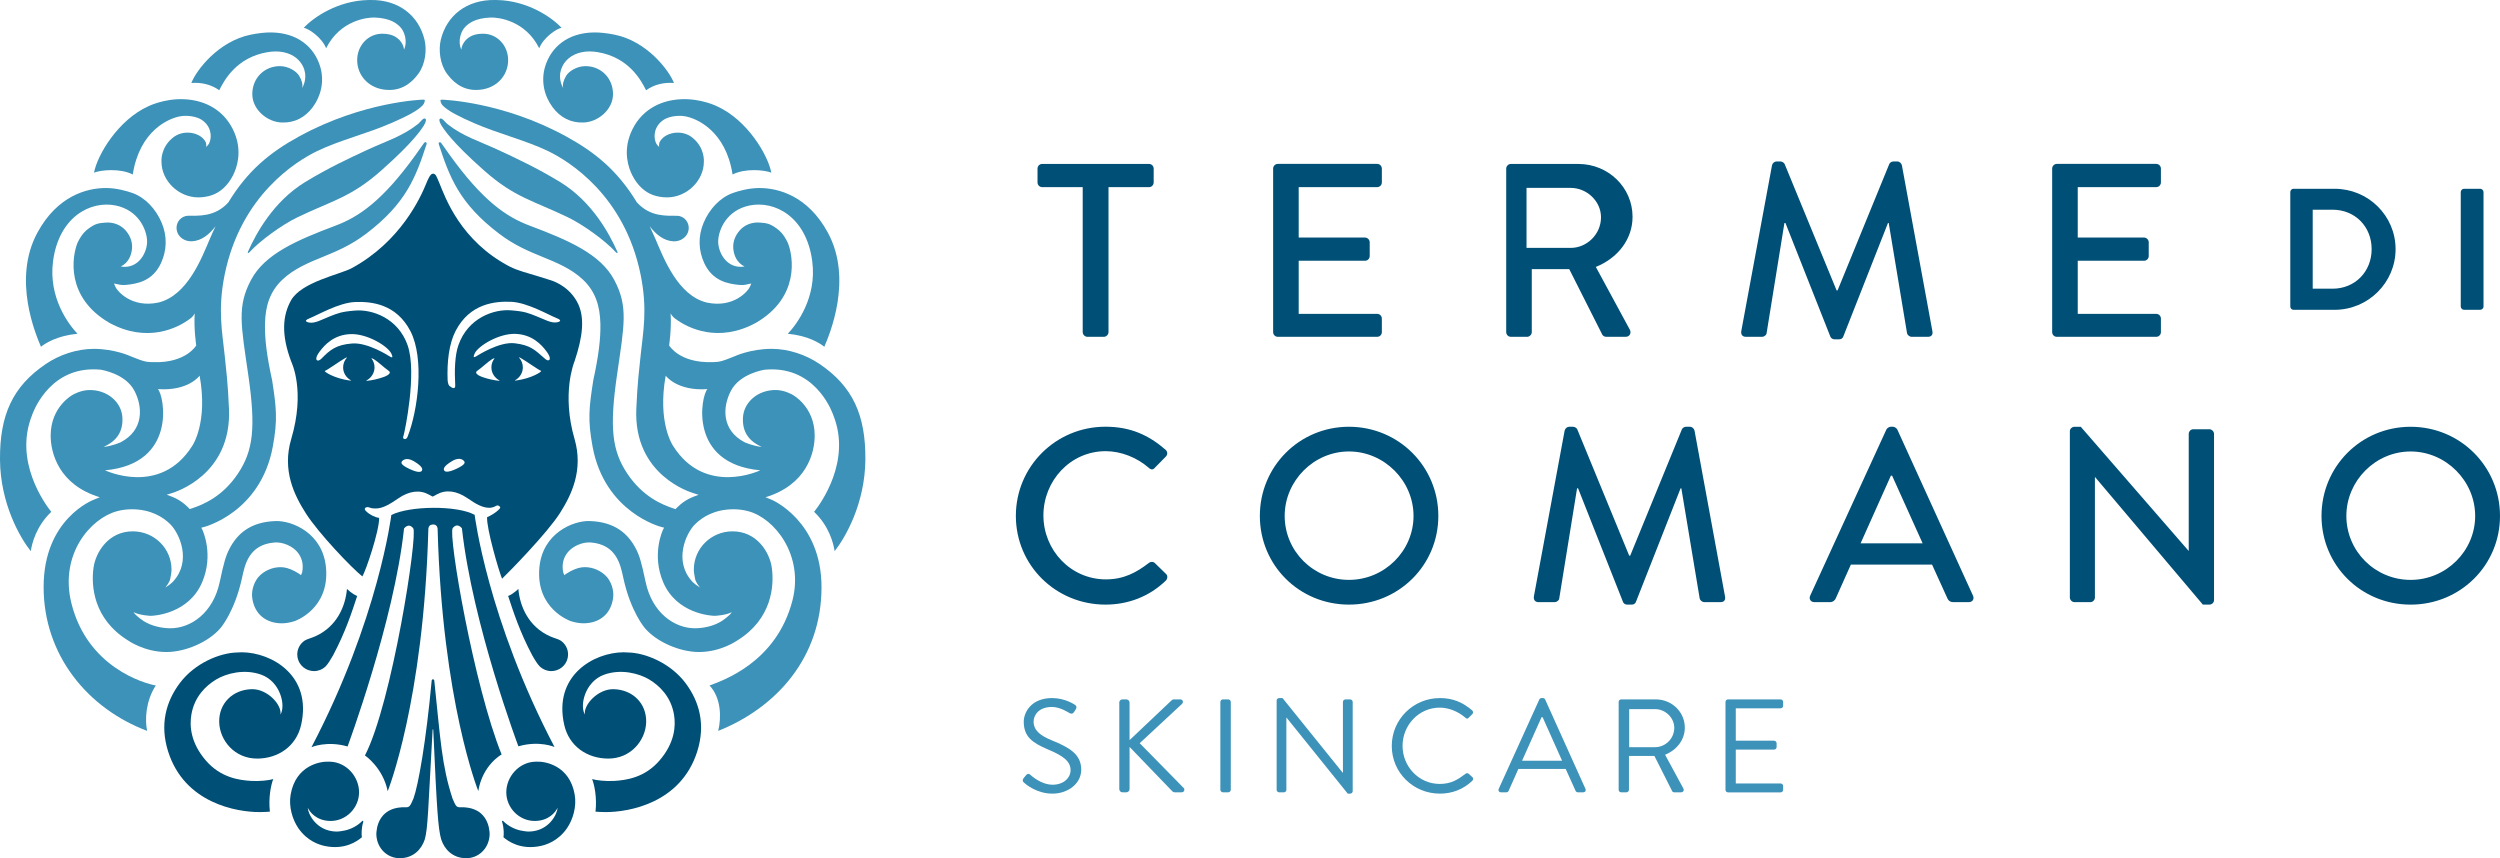
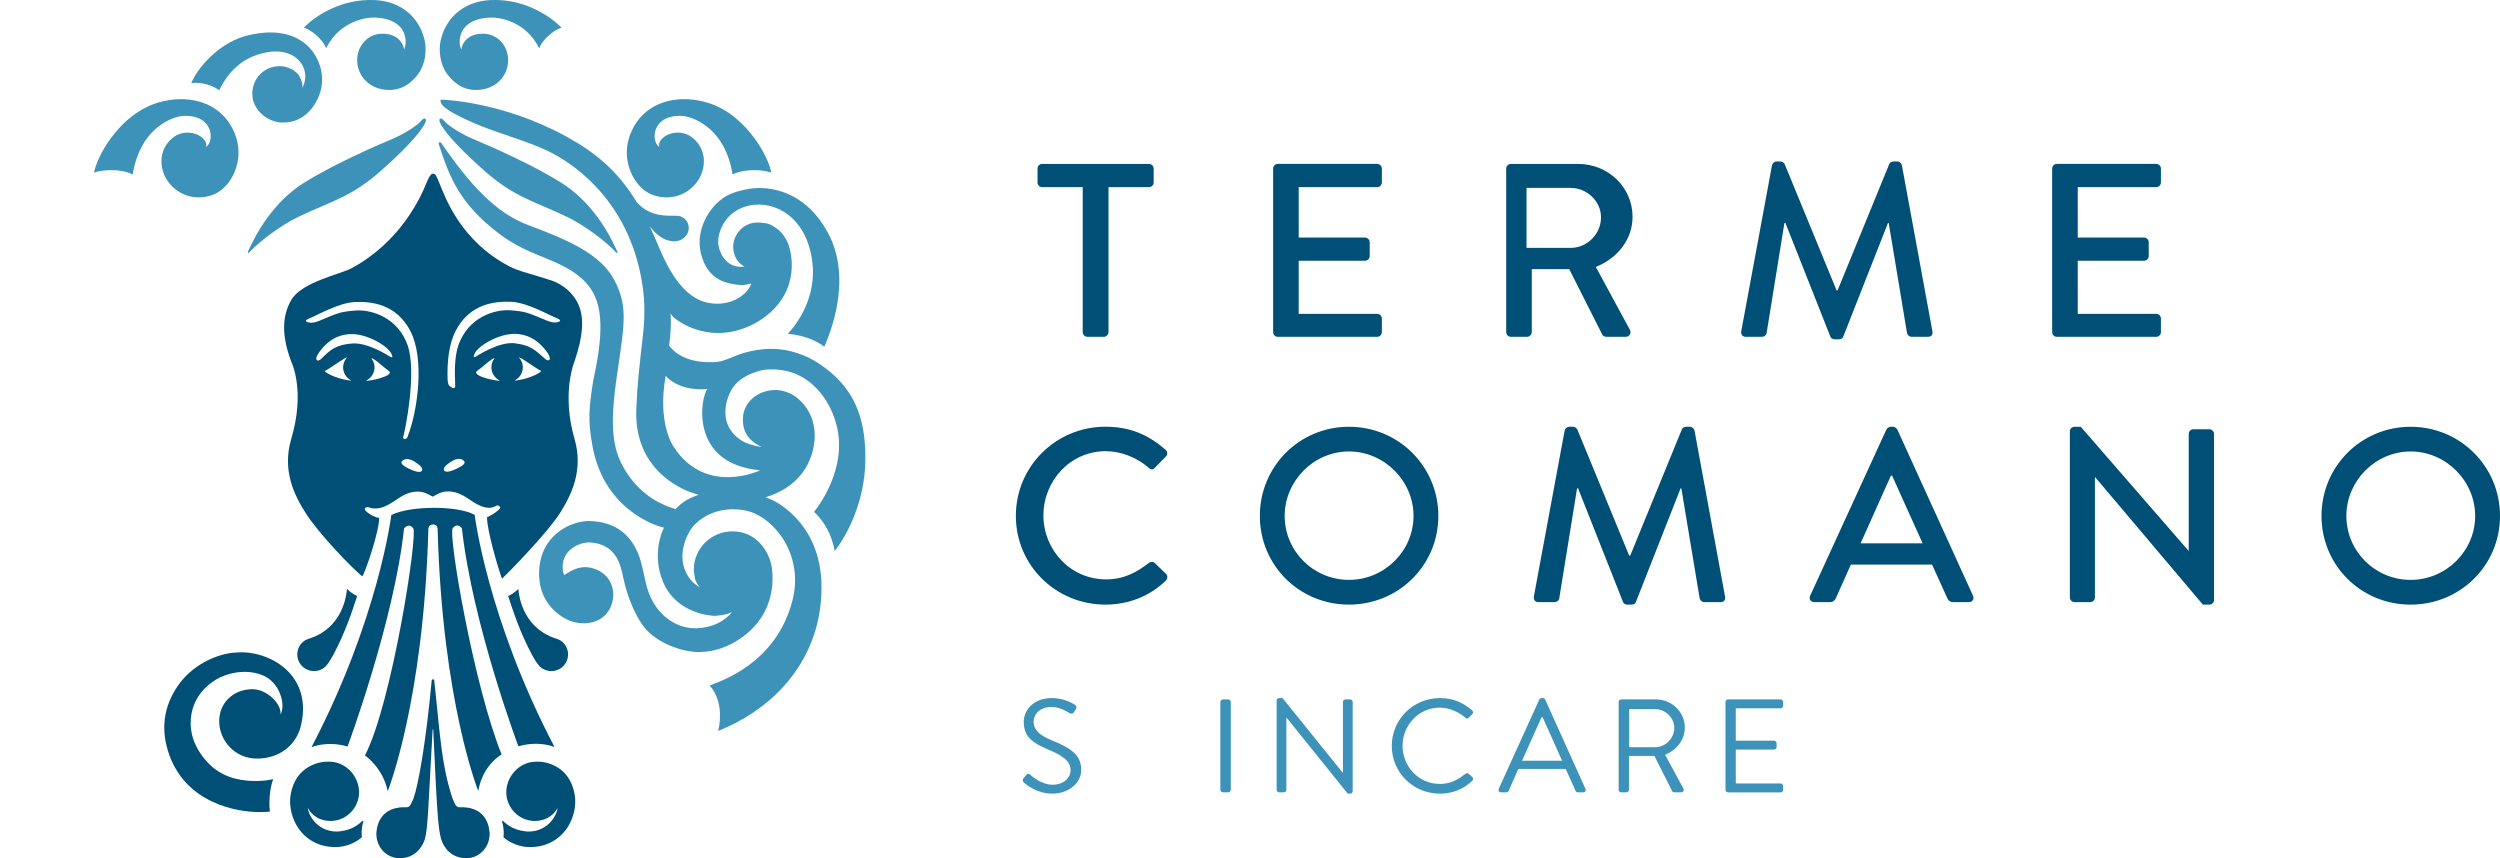
<svg xmlns="http://www.w3.org/2000/svg" width="134" height="46" viewBox="0 0 134 46" fill="none">
  <g clip-path="url(#clip0_1318_887)">
    <path d="M125.765 27.654C125.765 25.774 127.32 24.199 129.21 24.199C131.099 24.199 132.669 25.774 132.669 27.654C132.669 29.533 131.113 31.082 129.21 31.082C127.307 31.082 125.765 29.548 125.765 27.654ZM124.433 27.654C124.433 30.302 126.548 32.408 129.21 32.408C131.871 32.408 134 30.302 134 27.654C134 25.006 131.871 22.875 129.21 22.875C126.549 22.875 124.433 25.006 124.433 27.654ZM110.943 32.023C110.943 32.155 111.062 32.276 111.196 32.276H112.033C112.18 32.276 112.287 32.156 112.287 32.023V25.576H112.3L118.074 32.408H118.42C118.553 32.408 118.672 32.301 118.672 32.169V23.259C118.672 23.127 118.553 23.007 118.42 23.007H117.568C117.422 23.007 117.316 23.126 117.316 23.259V29.52H117.303L111.529 22.875H111.197C111.064 22.875 110.944 22.981 110.944 23.113V32.023H110.943ZM99.727 29.124L101.351 25.497H101.417L103.054 29.124H99.728H99.727ZM97.251 32.275H98.089C98.25 32.275 98.356 32.168 98.395 32.076C98.661 31.467 98.941 30.87 99.207 30.262H103.558L104.383 32.076C104.437 32.195 104.53 32.275 104.69 32.275H105.528C105.727 32.275 105.834 32.102 105.754 31.931L101.695 23.021C101.655 22.941 101.536 22.874 101.47 22.874H101.337C101.271 22.874 101.15 22.94 101.111 23.021L97.025 31.931C96.946 32.102 97.052 32.275 97.251 32.275M82.216 31.969C82.19 32.154 82.284 32.275 82.469 32.275H83.334C83.44 32.275 83.56 32.181 83.573 32.089L84.531 26.173H84.584L86.993 32.263C87.018 32.342 87.112 32.408 87.219 32.408H87.458C87.578 32.408 87.658 32.342 87.685 32.263L90.08 26.173H90.12L91.105 32.089C91.131 32.181 91.237 32.275 91.357 32.275H92.222C92.408 32.275 92.501 32.155 92.461 31.969L90.825 23.073C90.798 22.968 90.692 22.874 90.585 22.874H90.373C90.28 22.874 90.173 22.94 90.146 23.021L87.378 29.785H87.326L84.545 23.021C84.519 22.941 84.399 22.874 84.319 22.874H84.106C83.999 22.874 83.893 22.968 83.866 23.073L82.216 31.969ZM68.859 27.653C68.859 25.774 70.416 24.198 72.305 24.198C74.194 24.198 75.765 25.774 75.765 27.653C75.765 29.532 74.208 31.081 72.305 31.081C70.402 31.081 68.859 29.547 68.859 27.653ZM67.528 27.653C67.528 30.301 69.643 32.407 72.305 32.407C74.966 32.407 77.095 30.301 77.095 27.653C77.095 25.005 74.966 22.874 72.305 22.874C69.643 22.874 67.528 25.005 67.528 27.653ZM54.45 27.653C54.45 30.301 56.591 32.407 59.253 32.407C60.437 32.407 61.582 31.996 62.486 31.122C62.579 31.03 62.606 30.857 62.5 30.765L61.888 30.168C61.809 30.102 61.689 30.089 61.569 30.181C60.929 30.672 60.251 31.055 59.28 31.055C57.378 31.055 55.927 29.48 55.927 27.627C55.927 25.774 57.365 24.183 59.267 24.183C60.092 24.183 60.943 24.527 61.569 25.07C61.689 25.189 61.809 25.189 61.901 25.07L62.486 24.475C62.593 24.369 62.593 24.21 62.472 24.104C61.568 23.323 60.597 22.872 59.253 22.872C56.592 22.872 54.45 25.003 54.45 27.651" fill="#004F76" />
    <path d="M109.996 17.803C109.996 17.935 110.102 18.054 110.248 18.054H115.571C115.718 18.054 115.825 17.936 115.825 17.803V17.075C115.825 16.943 115.718 16.823 115.571 16.823H111.367V13.977H114.919C115.052 13.977 115.172 13.87 115.172 13.725V12.982C115.172 12.85 115.052 12.732 114.919 12.732H111.367V10.03H115.571C115.718 10.03 115.825 9.911 115.825 9.778V9.038C115.825 8.905 115.718 8.785 115.571 8.785H110.248C110.102 8.785 109.996 8.905 109.996 9.038V17.802V17.803ZM93.332 17.75C93.305 17.935 93.398 18.054 93.584 18.054H94.449C94.555 18.054 94.675 17.962 94.688 17.87L95.645 11.952H95.699L98.107 18.042C98.135 18.121 98.227 18.188 98.334 18.188H98.573C98.693 18.188 98.772 18.122 98.799 18.042L101.196 11.952H101.235L102.219 17.87C102.245 17.962 102.351 18.054 102.472 18.054H103.336C103.523 18.054 103.615 17.936 103.576 17.75L101.94 8.853C101.914 8.746 101.807 8.654 101.701 8.654H101.488C101.394 8.654 101.289 8.72 101.262 8.8L98.494 15.565H98.441L95.66 8.8C95.633 8.72 95.513 8.654 95.433 8.654H95.221C95.114 8.654 95.008 8.746 94.981 8.853L93.332 17.75ZM81.822 13.288V10.071H84.19C85.055 10.071 85.814 10.785 85.814 11.646C85.814 12.559 85.055 13.287 84.19 13.287H81.822V13.288ZM80.733 17.803C80.733 17.935 80.839 18.054 80.986 18.054H81.851C81.984 18.054 82.103 17.936 82.103 17.803V14.427H84.112L85.882 17.936C85.908 17.988 85.988 18.054 86.095 18.054H87.132C87.359 18.054 87.451 17.842 87.359 17.671L85.536 14.307C86.693 13.845 87.505 12.839 87.505 11.62C87.505 10.045 86.202 8.788 84.605 8.788H80.986C80.839 8.788 80.733 8.907 80.733 9.04V17.804V17.803ZM68.24 17.803C68.24 17.935 68.346 18.054 68.493 18.054H73.815C73.961 18.054 74.067 17.936 74.067 17.803V17.075C74.067 16.943 73.96 16.823 73.815 16.823H69.61V13.977H73.163C73.296 13.977 73.416 13.87 73.416 13.725V12.982C73.416 12.85 73.296 12.732 73.163 12.732H69.61V10.03H73.815C73.961 10.03 74.067 9.911 74.067 9.778V9.038C74.067 8.905 73.96 8.785 73.815 8.785H68.493C68.346 8.785 68.24 8.905 68.24 9.038V17.802V17.803ZM58.033 17.803C58.033 17.935 58.152 18.054 58.286 18.054H59.163C59.296 18.054 59.416 17.936 59.416 17.803V10.031H61.586C61.732 10.031 61.837 9.912 61.837 9.779V9.038C61.837 8.906 61.731 8.786 61.586 8.786H55.864C55.717 8.786 55.611 8.905 55.611 9.038V9.779C55.611 9.911 55.717 10.031 55.864 10.031H58.033V17.803Z" fill="#004F76" />
-     <path d="M131.896 16.43C131.896 16.522 131.98 16.606 132.073 16.606H132.939C133.032 16.606 133.117 16.522 133.117 16.43V10.294C133.117 10.202 133.032 10.118 132.939 10.118H132.073C131.98 10.118 131.896 10.202 131.896 10.294V16.43ZM123.961 15.474V11.24H125.023C126.233 11.24 127.12 12.148 127.12 13.353C127.12 14.558 126.233 15.474 125.023 15.474H123.961ZM122.76 16.43C122.76 16.522 122.835 16.606 122.928 16.606H125.134C126.931 16.606 128.403 15.15 128.403 13.354C128.403 11.557 126.931 10.118 125.134 10.118H122.928C122.835 10.118 122.76 10.202 122.76 10.294V16.43Z" fill="#004F76" />
    <path d="M25.441 27.595C24.508 27.079 21.946 27.106 20.975 27.605C20.975 27.605 20.293 33.184 16.694 40.05C16.694 40.05 17.516 39.688 18.63 40.012C18.63 40.012 21.126 33.285 21.656 28.331C21.656 28.331 21.891 27.99 22.149 28.316C22.408 28.64 21.005 37.719 19.561 40.491C19.561 40.491 20.524 41.14 20.781 42.408C20.781 42.408 22.708 37.615 22.959 28.375C22.959 28.375 22.944 28.126 23.184 28.115L23.229 28.111C23.468 28.122 23.457 28.366 23.457 28.366C23.707 37.616 25.636 42.399 25.636 42.399C25.869 40.987 26.887 40.44 26.887 40.44C25.392 36.744 24.008 28.63 24.266 28.306C24.524 27.981 24.759 28.32 24.759 28.32C25.333 33.482 27.786 40.003 27.786 40.003C28.9 39.678 29.722 40.039 29.722 40.039C26.123 33.174 25.441 27.595 25.441 27.595" fill="#004F76" />
-     <path d="M31.919 43.505C32.03 43.514 32.225 43.528 32.474 43.528H32.475C33.67 43.528 36.49 43.073 37.373 40.275C37.826 38.837 37.491 37.603 36.739 36.606C35.937 35.542 34.598 34.992 33.671 34.973C33.623 34.971 33.467 34.962 33.421 34.962C31.825 34.971 29.64 36.211 30.244 38.86C30.506 40.005 31.475 40.652 32.585 40.66C33.811 40.671 34.611 39.678 34.635 38.706C34.659 37.693 33.902 36.964 32.891 36.94C32.05 36.92 31.263 37.782 31.352 38.301C31.06 37.831 31.345 36.535 32.387 36.161C33.288 35.839 34.252 36.094 34.797 36.42C35.348 36.75 35.971 37.346 36.129 38.319C36.228 38.927 36.164 39.818 35.35 40.763C34.557 41.684 33.562 41.82 32.919 41.857C32.442 41.884 31.977 41.825 31.737 41.759C31.857 42.05 32.005 42.753 31.919 43.504" fill="#004F76" />
    <path d="M26.984 44.874C27.236 45.096 27.916 45.572 28.981 45.343C29.27 45.281 29.911 45.088 30.391 44.392C30.706 43.933 30.917 43.24 30.804 42.592C30.53 41.008 29.193 40.797 28.743 40.826C28.71 40.828 28.689 40.827 28.688 40.827C27.818 40.852 27.137 41.629 27.137 42.466C27.137 43.303 27.831 44.015 28.682 44.003C29.426 43.992 29.778 43.524 29.888 43.295C29.871 43.61 29.453 44.536 28.373 44.572C28.238 44.576 28.025 44.541 27.904 44.515C27.584 44.448 27.231 44.272 26.974 44.011C26.933 43.971 26.892 43.998 26.915 44.058C27.018 44.388 27.009 44.752 26.986 44.873" fill="#004F76" />
    <path d="M30.448 35.061C30.443 34.757 30.285 34.489 30.048 34.333C29.934 34.257 29.7 34.204 29.484 34.107C28.315 33.587 27.86 32.476 27.784 31.565C27.784 31.565 27.518 31.834 27.236 31.945C27.522 32.81 27.859 33.863 28.523 35.116C28.635 35.316 28.819 35.623 28.949 35.739C29.108 35.883 29.319 35.971 29.551 35.971C29.599 35.971 29.647 35.966 29.694 35.959C30.122 35.891 30.449 35.523 30.449 35.077C30.449 35.072 30.448 35.067 30.448 35.061" fill="#004F76" />
    <path d="M26.232 44.542C26.18 44.044 25.878 43.232 24.668 43.269C24.452 43.283 24.412 43.16 24.255 42.802C23.677 41.03 23.612 39.666 23.277 36.472H23.275C23.271 36.438 23.243 36.41 23.208 36.41C23.173 36.41 23.144 36.437 23.141 36.472H23.139C22.841 39.718 22.422 42.096 22.161 42.802C22.003 43.16 21.963 43.284 21.748 43.269C20.54 43.232 20.236 44.044 20.184 44.542C20.171 44.603 20.17 44.712 20.174 44.776C20.223 45.505 20.787 46.007 21.44 46C22.157 45.992 22.595 45.524 22.768 44.991C22.936 44.393 22.943 43.464 23.187 39.13C23.19 39.076 23.226 39.081 23.223 39.126C23.419 43.471 23.48 44.393 23.648 44.991C23.821 45.524 24.259 45.992 24.976 46C25.628 46.007 26.193 45.505 26.242 44.776C26.246 44.713 26.246 44.604 26.233 44.542" fill="#004F76" />
    <path d="M14.463 43.505C14.352 43.514 14.156 43.528 13.908 43.528C12.713 43.528 9.892 43.073 9.01 40.275C8.557 38.837 8.893 37.603 9.644 36.606C10.446 35.542 11.785 34.992 12.712 34.973C12.759 34.971 12.915 34.962 12.962 34.962C14.559 34.971 16.744 36.211 16.139 38.86C15.877 40.005 14.909 40.652 13.799 40.66C12.572 40.671 11.772 39.678 11.749 38.706C11.725 37.693 12.482 36.964 13.492 36.94C14.333 36.92 15.121 37.782 15.031 38.301C15.325 37.831 15.039 36.535 13.997 36.161C13.096 35.839 12.131 36.094 11.587 36.42C11.036 36.75 10.412 37.346 10.255 38.319C10.156 38.927 10.22 39.818 11.033 40.763C11.827 41.684 12.822 41.82 13.466 41.857C13.943 41.884 14.407 41.825 14.647 41.759C14.527 42.05 14.38 42.753 14.466 43.504" fill="#004F76" />
    <path d="M19.398 44.874C19.145 45.096 18.465 45.572 17.401 45.343C17.114 45.281 16.473 45.088 15.993 44.392C15.677 43.933 15.466 43.24 15.578 42.592C15.853 41.008 17.19 40.797 17.64 40.826C17.674 40.828 17.693 40.827 17.694 40.827C18.565 40.852 19.246 41.629 19.246 42.466C19.246 43.303 18.552 44.015 17.701 44.003C16.956 43.992 16.604 43.524 16.495 43.295C16.512 43.61 16.931 44.536 18.01 44.572C18.145 44.576 18.358 44.541 18.479 44.515C18.801 44.448 19.152 44.272 19.409 44.011C19.45 43.971 19.491 43.998 19.469 44.058C19.365 44.388 19.374 44.752 19.397 44.873" fill="#004F76" />
    <path d="M15.934 35.061C15.939 34.757 16.097 34.489 16.334 34.333C16.448 34.257 16.681 34.204 16.897 34.107C18.065 33.587 18.521 32.476 18.597 31.565C18.597 31.565 18.863 31.834 19.145 31.945C18.859 32.81 18.522 33.863 17.858 35.116C17.746 35.316 17.562 35.623 17.434 35.739C17.274 35.883 17.063 35.971 16.831 35.971C16.784 35.971 16.735 35.966 16.689 35.959C16.26 35.891 15.933 35.523 15.933 35.077C15.933 35.072 15.933 35.067 15.933 35.061" fill="#004F76" />
    <path d="M27.618 20.402C28.505 20.291 29.073 19.904 29.002 19.878C28.857 19.827 28.218 19.363 27.921 19.196C27.895 19.18 27.866 19.165 27.835 19.153C27.82 19.147 27.816 19.163 27.829 19.177C27.95 19.317 28.024 19.495 28.024 19.69C28.024 19.986 27.856 20.244 27.607 20.383C27.591 20.392 27.599 20.404 27.619 20.402M26.769 20.391C26.513 20.253 26.339 19.992 26.339 19.69C26.339 19.514 26.399 19.351 26.5 19.218C26.509 19.207 26.496 19.196 26.48 19.201C26.439 19.218 26.403 19.235 26.375 19.252C26.118 19.416 25.852 19.687 25.582 19.875C25.346 20.039 25.862 20.211 25.862 20.211C26.168 20.319 26.465 20.381 26.745 20.411C26.772 20.413 26.787 20.401 26.768 20.391M20.832 19.875C20.562 19.686 20.296 19.415 20.04 19.252C20.011 19.235 19.973 19.217 19.927 19.2C19.914 19.196 19.905 19.208 19.915 19.219C20.015 19.352 20.075 19.515 20.075 19.691C20.075 19.993 19.899 20.256 19.642 20.393C19.625 20.402 19.637 20.415 19.661 20.413C19.944 20.384 20.242 20.321 20.552 20.212C20.552 20.212 21.068 20.04 20.832 19.876M18.791 20.375C18.551 20.234 18.391 19.981 18.391 19.692C18.391 19.496 18.465 19.318 18.587 19.179C18.599 19.165 18.587 19.152 18.571 19.159C18.544 19.17 18.517 19.184 18.494 19.198C18.195 19.367 17.558 19.83 17.413 19.881C17.343 19.906 17.908 20.291 18.792 20.404C18.814 20.407 18.814 20.389 18.792 20.377M21.847 18.505C22.366 19.971 21.688 23.185 21.629 23.352C21.596 23.447 21.587 23.505 21.673 23.53C21.787 23.565 21.847 23.409 21.847 23.409C22.408 21.985 22.759 19.212 21.998 17.747C21.237 16.281 19.897 16.152 19.018 16.189C18.151 16.226 16.995 16.906 16.584 17.064C16.175 17.223 16.569 17.289 16.569 17.289C16.886 17.348 17.25 17.126 17.659 16.966C18.102 16.795 18.27 16.706 19.045 16.645C19.939 16.576 21.33 17.039 21.849 18.505M21.939 25.131C22.428 25.364 22.576 25.299 22.615 25.227C22.644 25.167 22.696 25.027 22.185 24.722C21.73 24.453 21.544 24.729 21.544 24.729C21.501 24.793 21.449 24.899 21.939 25.131ZM20.977 18.954C20.79 18.55 19.674 17.873 18.787 17.908C17.9 17.943 17.411 18.473 17.137 18.838C16.846 19.226 16.988 19.307 16.988 19.307C17.071 19.377 17.22 19.233 17.22 19.233C17.695 18.743 18.024 18.479 18.872 18.411C19.718 18.344 20.841 19.08 20.877 19.098C20.922 19.12 21.125 19.273 20.977 18.953M24.098 20.693C24.282 20.841 24.41 20.851 24.4 20.653C24.357 19.855 24.377 19.048 24.574 18.493C25.092 17.027 26.482 16.564 27.377 16.633C28.151 16.693 28.32 16.782 28.763 16.955C29.173 17.113 29.536 17.335 29.854 17.276C29.854 17.276 30.247 17.21 29.837 17.052C29.427 16.894 28.27 16.214 27.402 16.177C26.523 16.139 25.184 16.27 24.422 17.735C24.065 18.423 23.953 19.398 23.993 20.387C23.993 20.387 24.007 20.62 24.098 20.693ZM29.436 19.296C29.436 19.296 29.577 19.214 29.287 18.827C29.012 18.461 28.521 17.932 27.635 17.896C26.748 17.861 25.632 18.538 25.445 18.942C25.297 19.263 25.5 19.108 25.545 19.086C25.582 19.069 26.758 18.294 27.6 18.4C28.441 18.507 28.662 18.748 29.202 19.221C29.202 19.221 29.35 19.366 29.435 19.295M24.876 24.717C24.876 24.717 24.691 24.441 24.236 24.712C23.724 25.016 23.776 25.155 23.807 25.215C23.845 25.288 23.993 25.352 24.483 25.119C24.972 24.887 24.92 24.781 24.876 24.717ZM23.221 9.308C23.364 9.331 23.389 9.448 23.481 9.65C23.501 9.692 23.525 9.752 23.557 9.829C23.866 10.586 24.686 12.916 27.32 14.288C27.736 14.504 28.367 14.664 28.786 14.791C28.977 14.849 29.193 14.914 29.478 15.009C29.488 15.011 30.418 15.246 30.926 16.168C31.374 16.976 31.238 18.051 30.795 19.366C30.766 19.436 30.093 21.102 30.795 23.527C31.28 25.202 30.63 26.532 30.01 27.506C29.335 28.564 27.338 30.609 26.91 31.02C26.727 30.578 26.075 28.331 26.108 27.72C26.28 27.654 26.578 27.474 26.716 27.334C26.776 27.274 26.83 27.225 26.808 27.183C26.78 27.13 26.693 27.038 26.545 27.137C26.482 27.18 26.324 27.219 26.229 27.219C25.842 27.219 25.47 26.987 25.067 26.71C24.468 26.298 23.901 26.229 23.408 26.503L23.344 26.539C23.271 26.581 23.207 26.616 23.187 26.616L23.177 26.613C23.145 26.597 23.096 26.57 23.03 26.532L22.995 26.514C22.502 26.238 21.934 26.309 21.335 26.721C20.933 26.999 20.529 27.255 20.142 27.255C20.047 27.255 19.911 27.25 19.817 27.207C19.706 27.157 19.59 27.186 19.565 27.241C19.544 27.29 19.545 27.32 19.615 27.393C19.786 27.571 20.094 27.732 20.322 27.759C20.335 28.458 19.6 30.618 19.422 30.897C18.825 30.419 17.067 28.572 16.394 27.516C15.772 26.544 15.113 25.21 15.608 23.538C16.377 20.948 15.635 19.447 15.611 19.383C15.061 17.928 15.148 16.904 15.6 16.098C16.156 15.108 18.248 14.706 18.865 14.368C21.471 12.944 22.538 10.596 22.845 9.84C22.877 9.763 22.901 9.702 22.92 9.66C23.058 9.361 23.13 9.311 23.221 9.307H23.222L23.221 9.308Z" fill="#004F76" />
    <path d="M26.536 -1.1546e-05C25.005 -0.024 23.938 0.839 23.627 2.133C23.495 2.681 23.585 3.442 23.952 3.943C24.212 4.299 24.692 4.822 25.513 4.822C26.568 4.822 27.236 4.072 27.236 3.225C27.236 2.432 26.641 1.808 25.901 1.808C25.563 1.808 25.241 1.876 24.993 2.123C24.993 2.123 24.755 2.339 24.726 2.662C24.514 2.182 24.72 1.647 24.948 1.428C25.138 1.245 25.46 0.974 26.291 0.94C26.706 0.923 28.161 1.094 28.902 2.587C29.118 2.023 29.827 1.534 30.098 1.491C29.59 0.934 28.273 0.036 26.657 0.002C26.616 0.001 26.575 0.001 26.536 0.001" fill="#3C92B8" />
-     <path d="M31.265 6.567C32.041 6.551 32.858 5.884 32.858 5.042C32.858 4.199 32.227 3.545 31.379 3.545C30.915 3.545 30.483 3.826 30.344 4.067C30.204 4.307 30.14 4.52 30.186 4.723C29.99 4.371 29.907 3.869 30.249 3.376C30.514 2.996 31.004 2.757 31.595 2.757C31.738 2.757 31.889 2.769 32.042 2.796C33.705 3.076 34.363 4.301 34.63 4.838C35.073 4.518 35.614 4.405 36.124 4.449C35.854 3.749 34.656 2.197 32.93 1.856C32.532 1.779 32.161 1.732 31.827 1.739C30.442 1.762 29.544 2.505 29.22 3.563C28.984 4.341 29.169 5.143 29.62 5.747C30.027 6.294 30.587 6.591 31.265 6.566" fill="#3C92B8" />
    <path d="M36.523 5.318C35.309 5.368 34.295 5.97 33.816 7.112C33.387 8.138 33.684 8.993 33.898 9.41C34.177 9.955 34.585 10.311 35.022 10.461C35.251 10.538 35.5 10.58 35.754 10.58C36.799 10.58 37.727 9.701 37.727 8.662C37.727 8.649 37.784 7.963 37.172 7.428C36.577 6.88 35.587 7.092 35.344 7.644C35.344 7.644 35.298 7.845 35.342 7.889C35.179 7.745 35.151 7.641 35.151 7.641C35.015 7.309 35.061 6.747 35.586 6.413C35.848 6.246 36.312 6.171 36.681 6.227C37.335 6.326 38.9 7.005 39.266 9.353C39.928 9.01 40.974 9.104 41.342 9.256C41.168 8.319 40.064 6.437 38.435 5.698C38.435 5.698 37.59 5.274 36.524 5.318" fill="#3C92B8" />
    <path d="M23.699 6.782C23.788 6.908 24.174 7.575 25.967 9.157C27.584 10.584 28.575 10.751 30.435 11.645C31.285 12.054 32.48 12.933 33.008 13.518C33.074 13.591 33.127 13.576 33.088 13.488C32.671 12.549 31.743 10.806 30.024 9.758C28.781 9.001 27.674 8.488 26.698 8.034C25.672 7.559 24.827 7.315 23.981 6.65C23.852 6.548 23.72 6.328 23.608 6.353C23.439 6.402 23.699 6.783 23.699 6.783" fill="#3C92B8" />
    <path d="M37.919 20.856C36.274 20.972 35.681 20.135 35.681 20.135C35.226 22.652 36.062 23.876 36.079 23.903C37.799 26.622 40.752 25.208 40.752 25.208C36.872 24.861 37.574 21.2 37.919 20.856ZM43.634 27.437C43.989 26.992 45.647 24.716 44.669 22.264C44.66 22.239 43.862 19.799 41.378 19.799C41.252 19.799 41.122 19.804 40.987 19.817C40.933 19.825 39.66 20.023 39.178 20.945C38.724 21.81 38.666 23.054 39.912 23.706C39.912 23.706 40.408 23.926 40.833 23.952C40.131 23.645 39.784 23.141 39.822 22.387C39.865 21.548 40.635 20.887 41.606 20.905C42.066 20.914 42.471 21.154 42.477 21.157C42.49 21.164 43.657 21.786 43.667 23.326C43.674 24.279 43.23 25.986 41.032 26.652C41.17 26.705 41.355 26.784 41.355 26.784C41.38 26.794 44.033 27.922 44.033 31.474C44.033 35.234 41.63 37.923 38.496 39.176C38.672 38.469 38.656 37.4 38.031 36.743C38.696 36.486 41.608 35.537 42.474 32.191C43.101 29.77 41.526 27.769 40.093 27.396C39.843 27.329 39.58 27.297 39.314 27.297C38.314 27.297 37.65 27.707 37.255 28.099C36.758 28.594 36.106 30.062 37.085 31.15C37.085 31.15 37.195 31.291 37.517 31.49C37.294 31.213 37.263 31.057 37.263 31.057C37.236 30.926 37.189 30.686 37.189 30.537C37.189 29.383 38.122 28.487 39.253 28.48C40.575 28.472 41.25 29.612 41.366 30.409C41.508 31.38 41.384 33.172 39.528 34.323C39.517 34.328 38.654 34.948 37.467 34.948C36.442 34.948 35.206 34.413 34.572 33.675C34.563 33.664 33.802 32.796 33.406 30.959C33.262 30.291 33.054 29.19 31.673 29.077C31.204 29.039 30.691 29.288 30.44 29.593C30.199 29.886 30.101 30.24 30.189 30.687L30.25 30.829L30.349 30.754C30.656 30.556 30.947 30.437 31.192 30.408C31.244 30.402 31.3 30.399 31.354 30.399C31.794 30.399 32.246 30.602 32.533 30.93C32.709 31.131 32.929 31.578 32.862 32.054C32.737 32.957 32.089 33.4 31.294 33.409C31.074 33.411 30.838 33.37 30.595 33.294C30.576 33.288 28.706 32.646 28.911 30.418C29.081 28.57 30.727 27.9 31.605 27.928C32.976 27.971 33.674 28.622 34.086 29.416C34.278 29.786 34.379 30.127 34.606 31.196C34.964 32.879 36.177 33.675 37.245 33.675C37.713 33.675 38.254 33.558 38.677 33.294C38.677 33.294 39.135 32.995 39.221 32.81C38.92 32.98 38.319 33.009 38.319 33.009C38.105 33.009 36.271 32.894 35.551 31.215C34.908 29.715 35.53 28.409 35.535 28.4L35.595 28.282L35.466 28.251C35.435 28.244 32.423 27.484 31.764 23.949C31.493 22.498 31.573 21.845 31.799 20.388C32.081 19.098 32.199 18.164 32.181 17.361C32.16 16.396 31.916 15.623 31.25 14.992C30.619 14.394 29.812 14.069 29.069 13.765C28.34 13.466 27.586 13.158 26.752 12.525C24.614 10.901 24.093 9.492 23.514 7.713C23.503 7.616 23.595 7.589 23.657 7.675C23.72 7.761 24 8.164 24.097 8.297C25.886 10.783 27.154 11.63 28.387 12.093C30.505 12.889 32.188 13.624 32.925 15.007C33.683 16.432 33.459 17.422 33.071 20.102C32.665 22.918 32.796 24.157 33.635 25.403C34.447 26.609 35.455 27.044 36.142 27.268L36.21 27.29C36.21 27.29 36.584 26.844 37.164 26.627L37.444 26.521L37.158 26.43C37.033 26.39 33.958 25.478 34.106 21.922C34.164 20.512 34.27 19.715 34.338 19.051C34.468 17.789 34.719 16.606 34.338 14.727C33.479 10.471 30.497 8.638 29.38 8.099C28.182 7.522 26.686 7.157 25.411 6.6C24.614 6.252 24.03 5.96 23.729 5.655C23.629 5.554 23.595 5.392 23.613 5.359C23.616 5.355 23.638 5.343 23.695 5.343C23.721 5.343 26.899 5.432 30.324 7.301C31.93 8.177 33.114 9.165 34.143 10.857C34.143 10.856 34.143 10.854 34.143 10.852C34.864 11.648 35.755 11.558 36.293 11.566C36.684 11.573 36.968 11.935 36.91 12.319C36.85 12.703 36.484 12.954 36.094 12.935C35.568 12.91 35.144 12.549 34.824 12.126C34.928 12.345 35.031 12.573 35.133 12.812C35.56 13.807 36.324 15.843 37.888 16.218C39.341 16.527 40.106 15.582 40.192 15.379L40.27 15.196L40.075 15.235C40.068 15.237 39.886 15.298 39.626 15.272C39.032 15.213 38.195 15.075 37.746 14.098C37.437 13.424 37.406 12.668 37.716 11.935C38.026 11.2 38.595 10.591 39.277 10.346C39.578 10.239 40.131 10.078 40.702 10.078C41.724 10.078 43.303 10.496 44.374 12.471C45.733 14.979 44.451 17.951 44.184 18.586C43.944 18.395 43.318 17.992 42.227 17.889C42.686 17.406 43.797 15.96 43.536 13.998C43.22 11.605 41.514 10.741 40.181 11.013C38.958 11.265 38.529 12.288 38.496 12.881C38.462 13.494 38.94 14.444 39.907 14.284C39.476 14.07 39.336 13.665 39.305 13.331C39.269 12.95 39.42 12.601 39.665 12.332C39.926 12.046 40.302 11.901 40.72 11.93C41.105 11.957 41.272 11.989 41.612 12.234C41.622 12.242 41.635 12.252 41.65 12.263C41.752 12.337 41.988 12.51 42.23 13.021C42.523 13.756 42.871 15.93 40.525 17.299C38.501 18.408 36.851 17.578 36.209 17.092C36.209 17.092 36.047 16.996 35.944 16.795C36.001 17.595 35.865 18.515 35.865 18.515C35.865 18.515 36.413 19.465 38.157 19.41C38.198 19.408 38.242 19.41 38.282 19.408C38.597 19.403 38.773 19.334 39.202 19.165L39.381 19.094C39.39 19.09 40.233 18.698 41.358 18.698C42.266 18.698 43.195 19.014 43.925 19.506C45.709 20.712 46.4 22.246 46.384 24.626C46.368 26.996 45.303 28.825 44.737 29.541C44.67 29.109 44.439 28.199 43.637 27.435" fill="#3C92B8" />
    <path d="M19.846 -1.1546e-05C21.378 -0.024 22.444 0.839 22.755 2.133C22.887 2.681 22.797 3.442 22.43 3.943C22.171 4.299 21.689 4.822 20.869 4.822C19.814 4.822 19.145 4.072 19.145 3.225C19.145 2.432 19.741 1.808 20.48 1.808C20.818 1.808 21.14 1.876 21.389 2.123C21.389 2.123 21.626 2.339 21.656 2.662C21.868 2.182 21.661 1.647 21.434 1.428C21.244 1.245 20.921 0.974 20.091 0.94C19.677 0.923 18.222 1.094 17.48 2.587C17.264 2.023 16.555 1.534 16.284 1.491C16.791 0.934 18.109 0.036 19.724 0.002C19.765 0.001 19.806 0.001 19.845 0.001" fill="#3C92B8" />
    <path d="M15.116 6.567C14.339 6.551 13.523 5.884 13.523 5.042C13.523 4.199 14.155 3.545 15.001 3.545C15.466 3.545 15.897 3.826 16.037 4.067C16.178 4.307 16.241 4.52 16.196 4.723C16.391 4.371 16.474 3.869 16.132 3.376C15.868 2.996 15.377 2.757 14.786 2.757C14.643 2.757 14.493 2.769 14.339 2.796C12.676 3.076 12.018 4.301 11.751 4.838C11.307 4.518 10.767 4.405 10.256 4.449C10.526 3.749 11.725 2.197 13.451 1.856C13.847 1.779 14.219 1.732 14.554 1.739C15.938 1.762 16.837 2.505 17.16 3.563C17.397 4.341 17.211 5.143 16.761 5.747C16.353 6.294 15.793 6.591 15.116 6.566" fill="#3C92B8" />
    <path d="M9.858 5.318C11.072 5.368 12.086 5.97 12.565 7.112C12.993 8.138 12.698 8.993 12.484 9.41C12.204 9.955 11.797 10.311 11.358 10.461C11.13 10.538 10.882 10.58 10.627 10.58C9.583 10.58 8.655 9.701 8.655 8.662C8.655 8.649 8.597 7.963 9.21 7.428C9.804 6.88 10.795 7.092 11.037 7.644C11.037 7.644 11.083 7.845 11.039 7.889C11.202 7.745 11.229 7.641 11.229 7.641C11.365 7.309 11.319 6.747 10.795 6.413C10.532 6.246 10.069 6.171 9.7 6.227C9.045 6.326 7.481 7.005 7.115 9.353C6.453 9.01 5.407 9.104 5.039 9.256C5.213 8.319 6.317 6.437 7.946 5.698C7.946 5.698 8.793 5.274 9.858 5.318Z" fill="#3C92B8" />
    <path d="M22.682 6.782C22.593 6.908 22.206 7.575 20.415 9.157C18.797 10.584 17.807 10.751 15.946 11.645C15.096 12.054 13.901 12.933 13.372 13.518C13.307 13.591 13.254 13.576 13.293 13.488C13.709 12.549 14.638 10.806 16.357 9.758C17.599 9.001 18.707 8.488 19.683 8.034C20.709 7.559 21.554 7.315 22.4 6.65C22.53 6.548 22.661 6.328 22.774 6.353C22.942 6.402 22.683 6.783 22.683 6.783" fill="#3C92B8" />
-     <path d="M8.462 20.856C8.807 21.2 9.509 24.862 5.629 25.208C5.629 25.208 8.582 26.623 10.302 23.903C10.319 23.877 11.155 22.652 10.7 20.135C10.7 20.135 10.107 20.972 8.462 20.856M22.869 7.712C22.29 9.492 21.77 10.901 19.631 12.524C18.797 13.157 18.042 13.465 17.315 13.764C16.572 14.068 15.766 14.393 15.134 14.992C14.467 15.623 14.223 16.396 14.203 17.361C14.185 18.165 14.303 19.097 14.587 20.388C14.811 21.845 14.891 22.498 14.62 23.949C13.96 27.484 10.948 28.244 10.918 28.252L10.789 28.283L10.849 28.401C10.854 28.41 11.476 29.716 10.832 31.216C10.112 32.894 8.278 33.009 8.065 33.009C8.065 33.009 7.464 32.981 7.162 32.81C7.248 32.995 7.707 33.294 7.707 33.294C8.129 33.558 8.671 33.675 9.139 33.675C10.207 33.675 11.42 32.879 11.777 31.197C12.004 30.128 12.106 29.788 12.298 29.416C12.709 28.622 13.409 27.971 14.777 27.929C15.658 27.902 17.303 28.571 17.473 30.419C17.678 32.647 15.807 33.288 15.789 33.294C15.544 33.371 15.309 33.411 15.09 33.41C14.294 33.402 13.646 32.957 13.52 32.054C13.454 31.579 13.674 31.131 13.85 30.93C14.136 30.602 14.588 30.4 15.028 30.4C15.083 30.4 15.137 30.402 15.191 30.409C15.436 30.437 15.726 30.557 16.034 30.755L16.133 30.829L16.194 30.688C16.282 30.241 16.184 29.887 15.943 29.594C15.691 29.288 15.178 29.039 14.709 29.078C13.328 29.189 13.121 30.291 12.976 30.959C12.58 32.795 11.82 33.665 11.81 33.674C11.176 34.414 9.941 34.948 8.916 34.948C7.729 34.948 6.865 34.328 6.855 34.323C4.998 33.172 4.874 31.38 5.016 30.409C5.131 29.611 5.806 28.472 7.129 28.48C8.259 28.486 9.193 29.383 9.193 30.537C9.193 30.687 9.146 30.926 9.118 31.057C9.118 31.057 9.087 31.213 8.865 31.491C9.187 31.291 9.297 31.149 9.297 31.149C10.276 30.062 9.625 28.594 9.127 28.099C8.733 27.706 8.069 27.297 7.069 27.297C6.801 27.297 6.539 27.329 6.289 27.396C4.856 27.769 3.181 29.711 3.825 32.325C4.674 35.764 7.725 36.63 8.351 36.742C7.807 37.572 7.759 38.589 7.887 39.175C4.715 37.982 2.338 35.129 2.338 31.461C2.338 27.793 5.003 26.794 5.029 26.784C5.029 26.784 5.212 26.704 5.35 26.652C3.153 25.986 2.709 24.279 2.716 23.326C2.726 21.786 3.893 21.163 3.906 21.157C3.913 21.154 4.318 20.914 4.777 20.906C5.749 20.887 6.518 21.548 6.561 22.387C6.599 23.141 6.252 23.645 5.549 23.952C5.974 23.926 6.469 23.706 6.469 23.706C7.717 23.052 7.658 21.809 7.205 20.945C6.722 20.023 5.45 19.824 5.395 19.816C5.26 19.803 5.131 19.797 5.005 19.797C2.521 19.797 1.723 22.237 1.715 22.262C0.736 24.713 2.394 26.99 2.748 27.435C1.947 28.199 1.715 29.11 1.649 29.542C1.08 28.828 0.016 26.998 5.15039e-06 24.629C-0.015 22.248 0.674 20.714 2.458 19.509C3.189 19.015 4.118 18.699 5.025 18.699C6.15 18.699 6.994 19.091 7.002 19.096L7.182 19.167C7.61 19.334 7.786 19.406 8.101 19.41C8.141 19.411 8.184 19.41 8.226 19.412C9.97 19.468 10.518 18.517 10.518 18.517C10.518 18.517 10.38 17.598 10.438 16.796C10.335 16.998 10.173 17.093 10.173 17.093C9.531 17.58 7.88 18.409 5.857 17.301C3.511 15.932 3.859 13.757 4.152 13.021C4.394 12.51 4.63 12.337 4.731 12.264C4.746 12.252 4.759 12.242 4.769 12.235C5.109 11.99 5.275 11.958 5.66 11.931C6.078 11.902 6.454 12.047 6.716 12.333C6.961 12.601 7.111 12.951 7.075 13.332C7.043 13.666 6.904 14.072 6.473 14.286C7.44 14.445 7.917 13.495 7.883 12.882C7.851 12.289 7.42 11.266 6.199 11.014C4.867 10.742 3.161 11.606 2.843 13.999C2.583 15.961 3.693 17.406 4.153 17.889C3.062 17.993 2.435 18.396 2.195 18.586C1.929 17.951 0.646 14.979 2.005 12.471C3.076 10.495 4.656 10.078 5.676 10.078C6.247 10.078 6.801 10.239 7.102 10.346C7.784 10.59 8.352 11.2 8.663 11.934C8.974 12.666 8.942 13.422 8.632 14.097C8.184 15.075 7.347 15.212 6.752 15.271C6.492 15.296 6.31 15.236 6.303 15.235L6.108 15.196L6.186 15.377C6.272 15.581 7.037 16.526 8.49 16.217C10.055 15.841 10.819 13.806 11.245 12.811C11.347 12.572 11.45 12.345 11.555 12.126C11.235 12.547 10.811 12.909 10.284 12.933C9.894 12.952 9.528 12.701 9.469 12.317C9.41 11.932 9.694 11.572 10.085 11.565C10.623 11.556 11.515 11.646 12.237 10.851C12.237 10.852 12.236 10.853 12.235 10.855C13.264 9.163 14.449 8.175 16.054 7.3C19.479 5.431 22.657 5.341 22.684 5.341C22.741 5.341 22.764 5.353 22.765 5.357C22.784 5.391 22.749 5.553 22.65 5.653C22.35 5.958 21.765 6.251 20.968 6.598C19.694 7.155 18.198 7.519 17.001 8.097C15.882 8.636 12.902 10.469 12.041 14.725C11.661 16.602 11.913 17.786 12.043 19.048C12.11 19.712 12.216 20.509 12.274 21.919C12.423 25.475 9.348 26.387 9.222 26.427L8.936 26.518L9.216 26.623C9.795 26.841 10.169 27.286 10.169 27.286L10.237 27.265C10.924 27.041 11.933 26.606 12.744 25.4C13.583 24.154 13.715 22.915 13.308 20.099C12.921 17.419 12.697 16.43 13.456 15.004C14.191 13.621 15.875 12.887 17.993 12.091C19.225 11.627 20.494 10.78 22.283 8.294C22.379 8.161 22.661 7.759 22.723 7.671C22.785 7.586 22.877 7.611 22.866 7.71" fill="#3C92B8" />
    <path d="M54.858 41.721C54.894 41.678 54.93 41.628 54.966 41.585C55.037 41.493 55.115 41.436 55.216 41.521C55.266 41.563 55.788 42.061 56.424 42.061C57.003 42.061 57.383 41.699 57.383 41.278C57.383 40.787 56.954 40.496 56.132 40.154C55.345 39.813 54.873 39.493 54.873 38.682C54.873 38.198 55.259 37.416 56.395 37.416C57.096 37.416 57.618 37.778 57.618 37.778C57.66 37.799 57.746 37.885 57.66 38.02C57.631 38.063 57.603 38.113 57.574 38.156C57.51 38.256 57.438 38.284 57.324 38.22C57.274 38.191 56.824 37.893 56.388 37.893C55.63 37.893 55.401 38.377 55.401 38.676C55.401 39.153 55.766 39.43 56.367 39.678C57.332 40.07 57.954 40.432 57.954 41.258C57.954 41.998 57.246 42.539 56.41 42.539C55.574 42.539 54.995 42.047 54.902 41.963C54.845 41.913 54.773 41.856 54.859 41.721H54.858Z" fill="#3C92B8" />
-     <path d="M59.992 37.659C59.992 37.566 60.064 37.487 60.164 37.487H60.372C60.465 37.487 60.544 37.566 60.544 37.659V39.672L62.775 37.559C62.803 37.523 62.867 37.487 62.911 37.487H63.261C63.39 37.487 63.461 37.63 63.347 37.736L61.088 39.835L63.455 42.247C63.505 42.297 63.49 42.468 63.333 42.468H62.969C62.918 42.468 62.855 42.439 62.84 42.417L60.545 40.034V42.296C60.545 42.389 60.467 42.468 60.373 42.468H60.166C60.065 42.468 59.994 42.39 59.994 42.296V37.658L59.992 37.659Z" fill="#3C92B8" />
    <path d="M65.411 37.623C65.411 37.552 65.476 37.487 65.548 37.487H65.834C65.905 37.487 65.97 37.552 65.97 37.623V42.333C65.97 42.404 65.905 42.468 65.834 42.468H65.548C65.476 42.468 65.411 42.404 65.411 42.333V37.623Z" fill="#3C92B8" />
    <path d="M68.428 37.545C68.428 37.474 68.492 37.417 68.564 37.417H68.743L71.967 41.416H71.981V37.624C71.981 37.553 72.038 37.488 72.117 37.488H72.368C72.439 37.488 72.504 37.553 72.504 37.624V42.412C72.504 42.483 72.439 42.539 72.368 42.539H72.239L68.957 38.463H68.95V42.334C68.95 42.405 68.893 42.469 68.814 42.469H68.564C68.492 42.469 68.428 42.405 68.428 42.334V37.546V37.545Z" fill="#3C92B8" />
    <path d="M77.179 37.416C77.901 37.416 78.424 37.665 78.91 38.078C78.967 38.135 78.974 38.22 78.916 38.277L78.723 38.469C78.666 38.54 78.609 38.533 78.537 38.462C78.165 38.142 77.658 37.929 77.172 37.929C76.042 37.929 75.177 38.875 75.177 39.977C75.177 41.08 76.041 42.019 77.172 42.019C77.794 42.019 78.158 41.77 78.537 41.486C78.608 41.429 78.665 41.436 78.709 41.465L78.923 41.657C78.98 41.699 78.966 41.799 78.916 41.849C78.43 42.318 77.815 42.539 77.179 42.539C75.749 42.539 74.599 41.408 74.599 39.985C74.599 38.562 75.749 37.417 77.179 37.417V37.416Z" fill="#3C92B8" />
    <path d="M80.332 42.283L82.506 37.495C82.527 37.453 82.563 37.417 82.627 37.417H82.699C82.764 37.417 82.799 37.453 82.821 37.495L84.98 42.283C85.022 42.375 84.966 42.468 84.858 42.468H84.572C84.508 42.468 84.465 42.425 84.451 42.389L83.922 41.216H81.384L80.862 42.389C80.848 42.425 80.805 42.468 80.74 42.468H80.454C80.347 42.468 80.29 42.375 80.333 42.283H80.332ZM83.728 40.775C83.377 39.999 83.034 39.216 82.684 38.441H82.627L81.583 40.775H83.728Z" fill="#3C92B8" />
    <path d="M86.76 37.623C86.76 37.552 86.817 37.487 86.896 37.487H88.748C89.606 37.487 90.306 38.157 90.306 39.003C90.306 39.657 89.87 40.205 89.248 40.454L90.228 42.262C90.278 42.354 90.228 42.468 90.106 42.468H89.742C89.677 42.468 89.641 42.433 89.628 42.404L88.677 40.519H87.312V42.333C87.312 42.404 87.247 42.468 87.176 42.468H86.897C86.818 42.468 86.76 42.404 86.76 42.333V37.623H86.76ZM88.711 40.049C89.262 40.049 89.741 39.593 89.741 39.01C89.741 38.47 89.262 38.008 88.711 38.008H87.324V40.05H88.711V40.049Z" fill="#3C92B8" />
    <path d="M92.486 37.623C92.486 37.552 92.543 37.487 92.622 37.487H95.439C95.518 37.487 95.576 37.552 95.576 37.623V37.83C95.576 37.901 95.519 37.965 95.439 37.965H93.038V39.701H95.09C95.161 39.701 95.226 39.766 95.226 39.837V40.044C95.226 40.121 95.161 40.179 95.09 40.179H93.038V41.993H95.439C95.518 41.993 95.576 42.058 95.576 42.129V42.335C95.576 42.407 95.519 42.471 95.439 42.471H92.622C92.544 42.471 92.486 42.407 92.486 42.335V37.626V37.623Z" fill="#3C92B8" />
  </g>
  <defs>
    <clipPath id="clip0_1318_887">
      <rect width="134" height="46" fill="white" />
    </clipPath>
  </defs>
</svg>